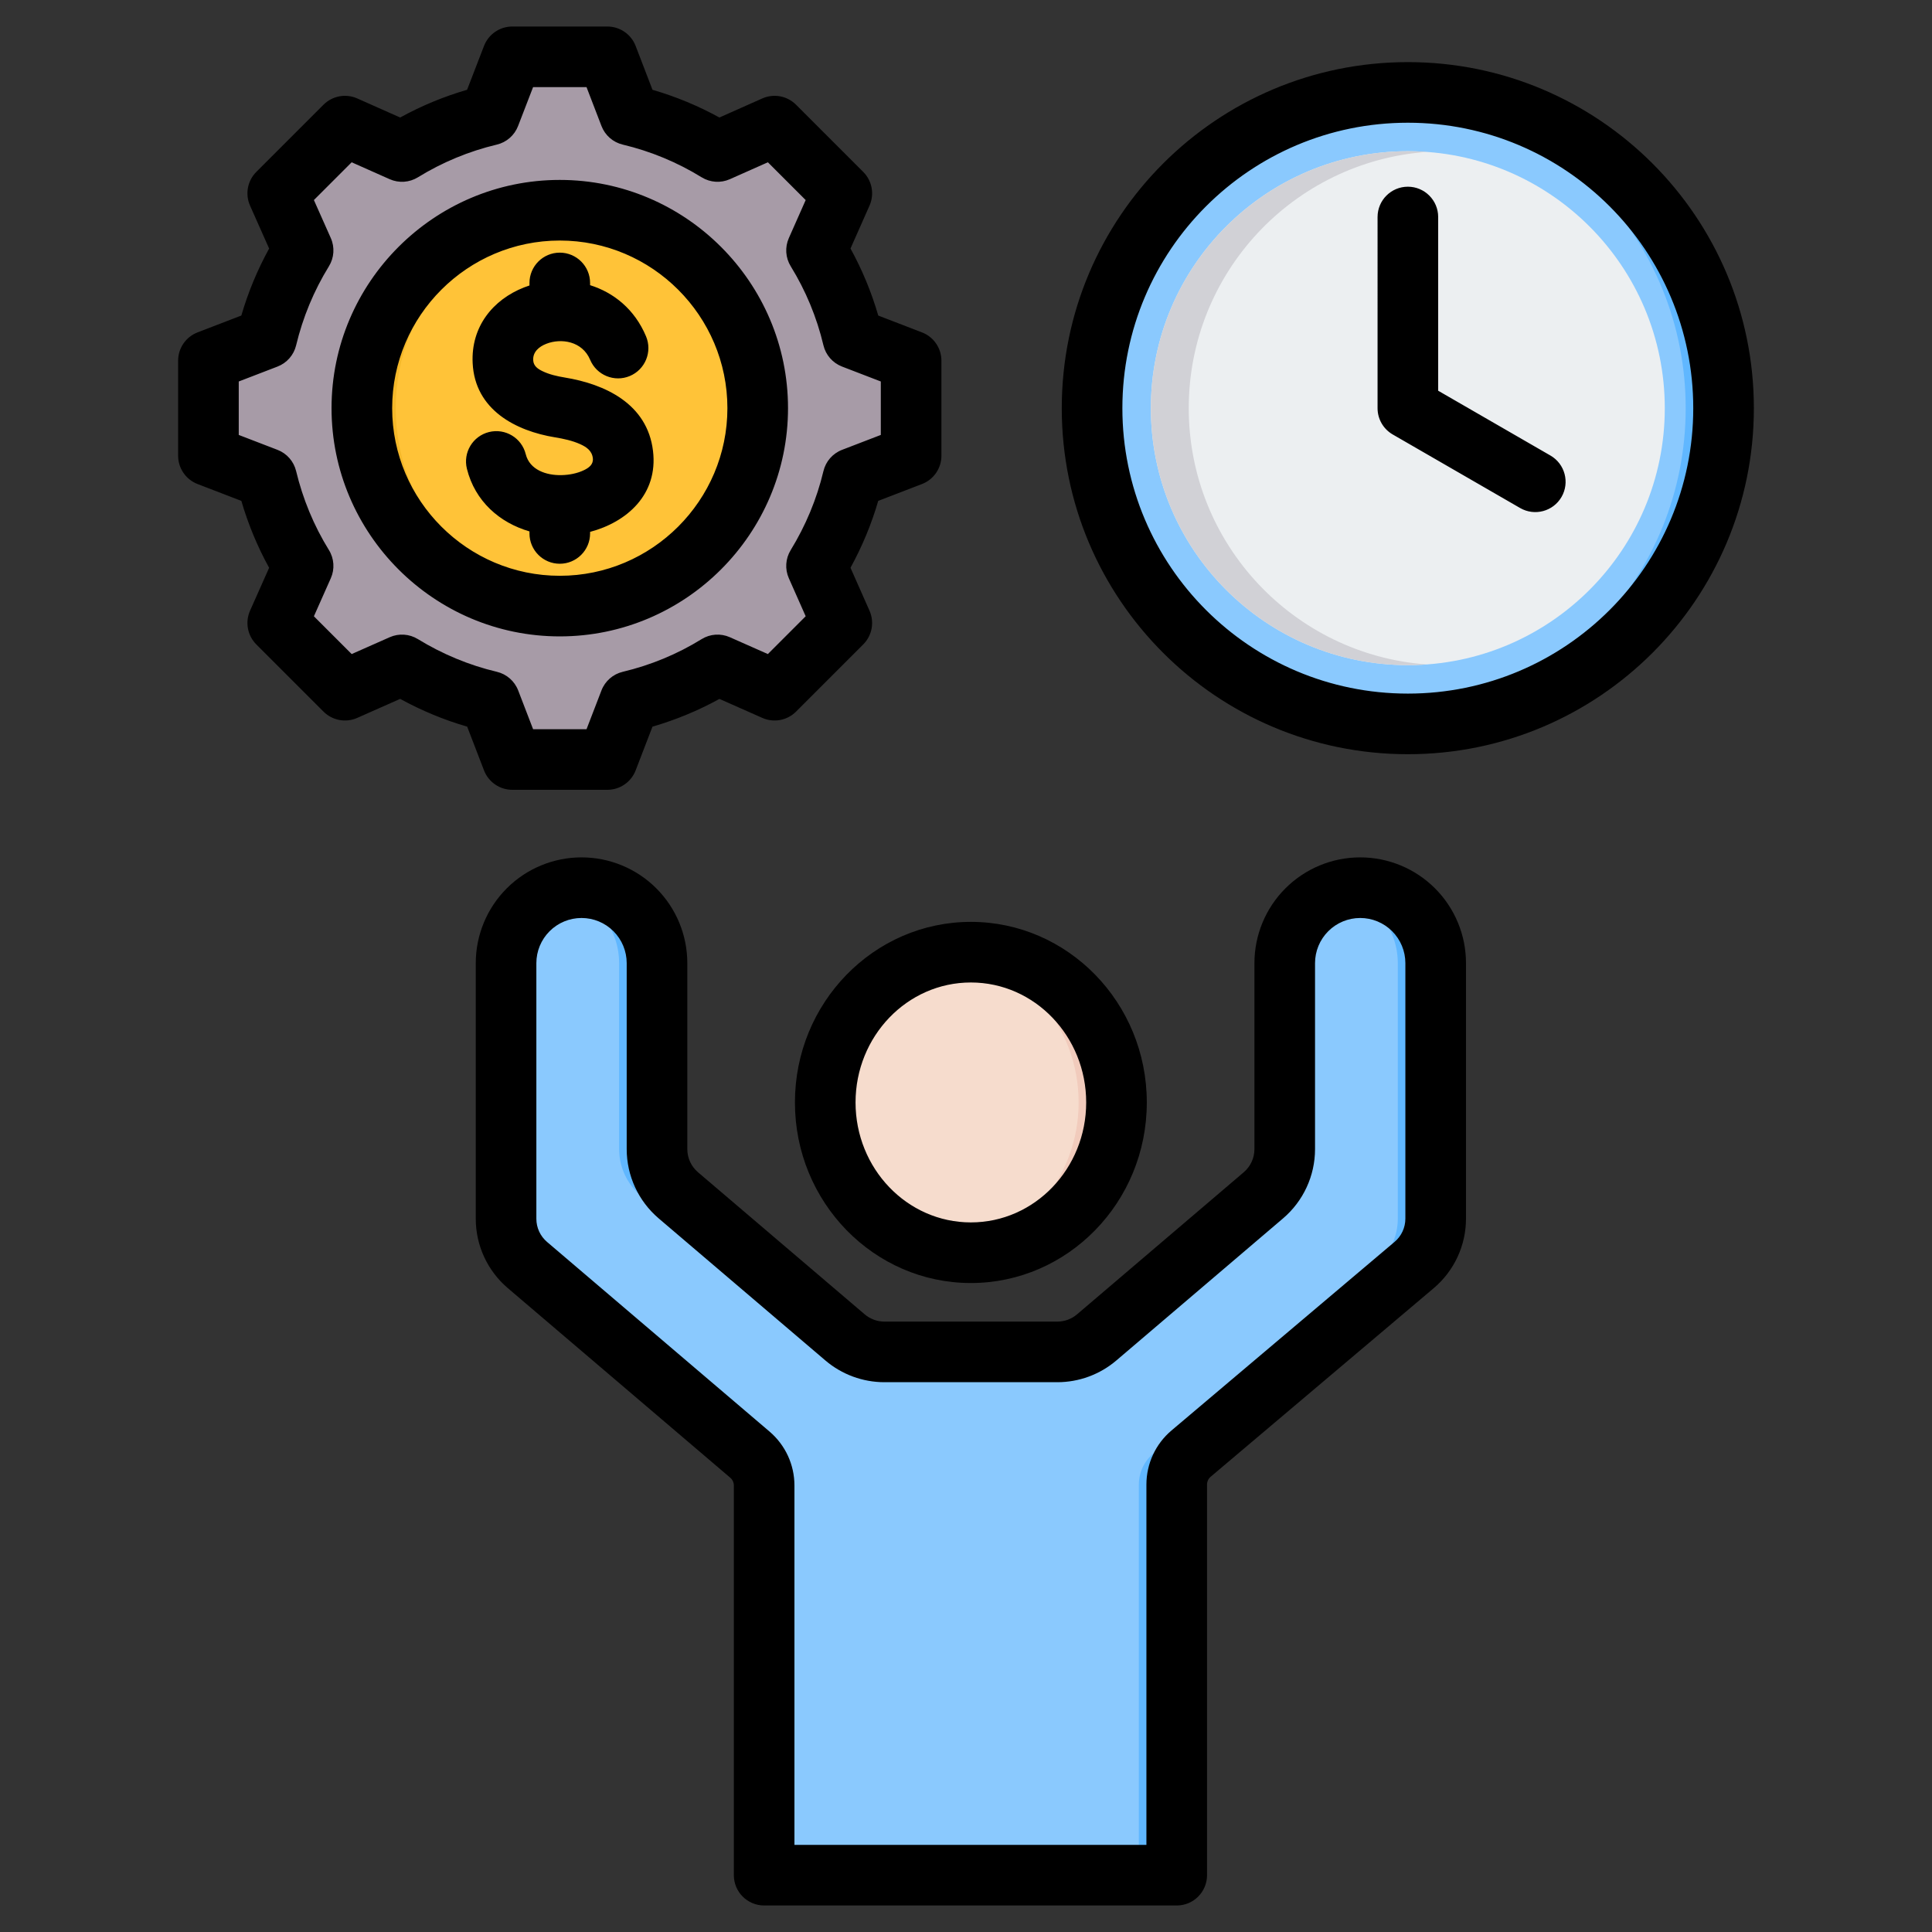
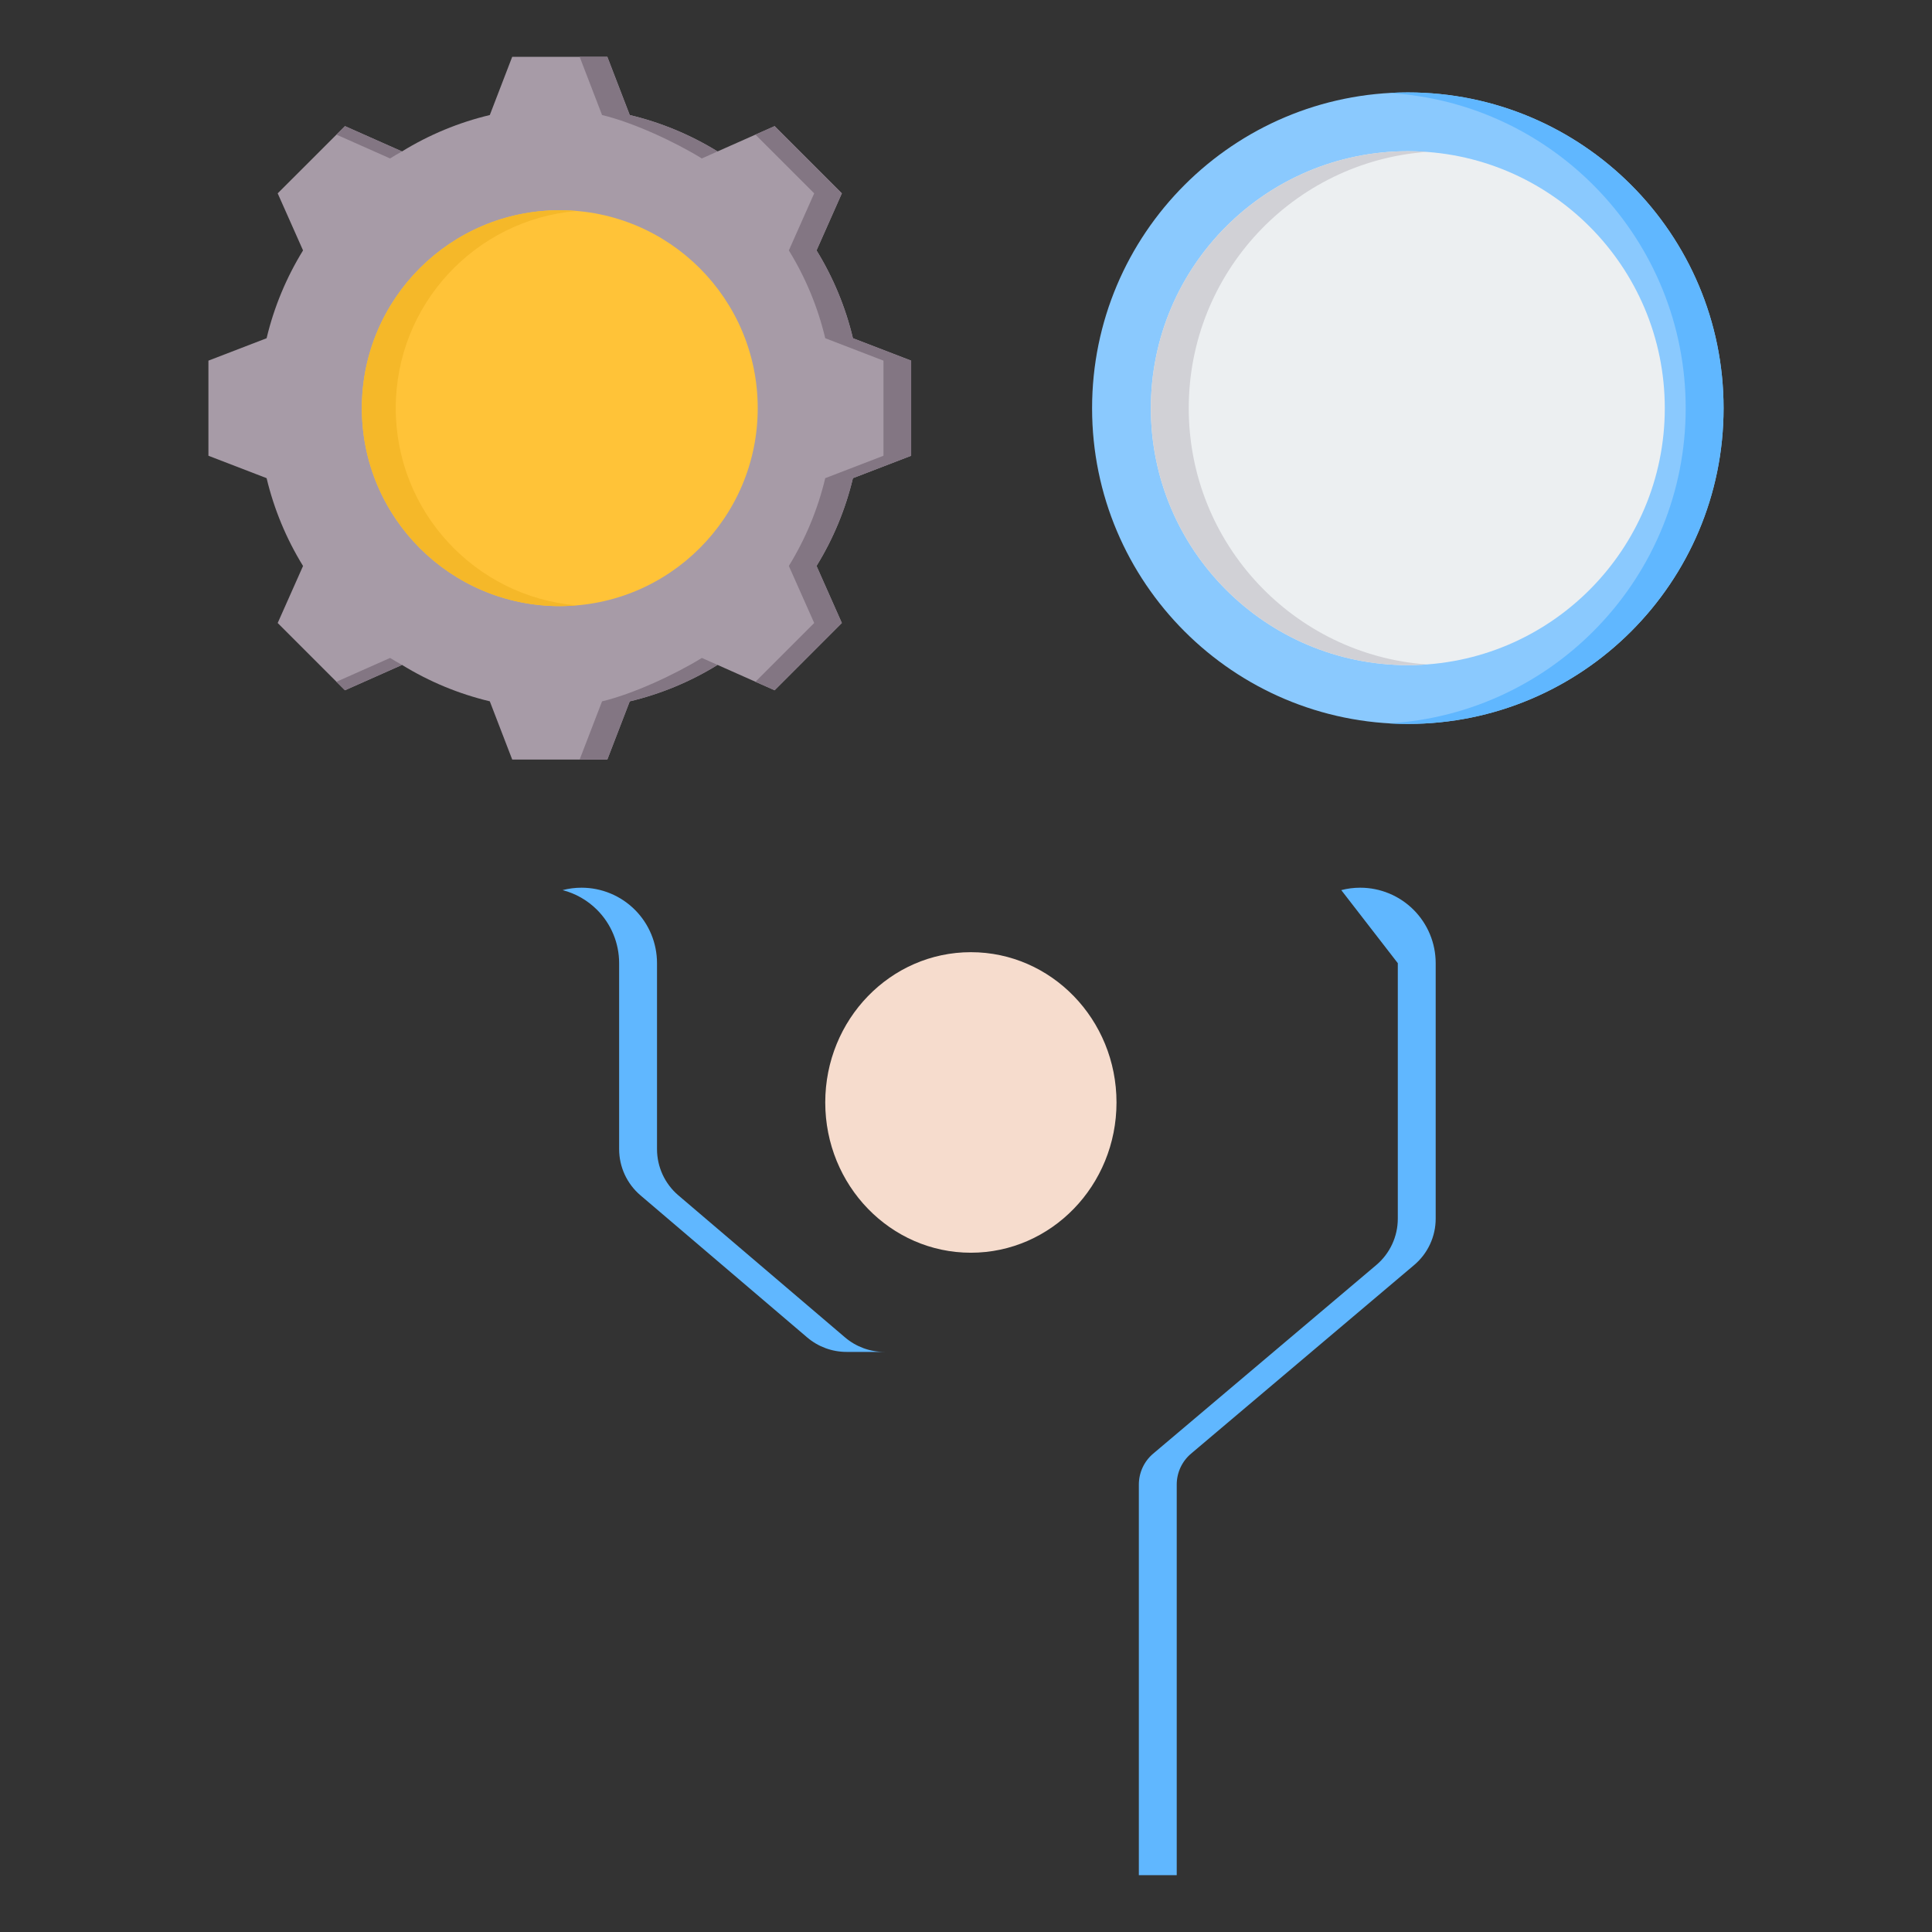
<svg xmlns="http://www.w3.org/2000/svg" clip-rule="evenodd" fill-rule="evenodd" stroke-linejoin="round" stroke-miterlimit="2" viewBox="0 0 510 510">
  <rect x="0" y="0" width="510" height="510" fill="#333333" stroke="none" />
  <g>
    <g>
      <g>
        <path d="m166.235 30.367c8.194 1.95 16.016 5.193 23.18 9.608l15.063-6.683 17.747 17.747-6.682 15.063c4.415 7.165 7.657 14.987 9.607 23.181l15.37 5.916v25.108l-15.37 5.916c-1.95 8.183-5.192 16.005-9.607 23.17l6.682 15.063-17.747 17.758-15.063-6.694c-7.164 4.415-14.986 7.669-23.18 9.619l-5.916 15.359h-25.109l-5.915-15.37c-8.184-1.95-16.005-5.193-23.17-9.608l-15.063 6.694-17.758-17.758 6.693-15.052c-4.414-7.176-7.668-14.998-9.618-23.181l-15.359-5.916v-25.108l15.359-5.916c1.95-8.194 5.204-16.016 9.618-23.181l-6.693-15.063 17.758-17.747 15.052 6.683c7.176-4.415 14.997-7.658 23.181-9.608l5.915-15.369h25.109z" fill="#a79ba7" />
        <path d="m199.417 35.538 5.061-2.246 17.747 17.747-6.682 15.063c4.415 7.165 7.657 14.987 9.607 23.181l15.37 5.916v25.108l-15.37 5.916c-1.95 8.183-5.192 16.005-9.607 23.17l6.682 15.063-17.747 17.758-5.061-2.246 15.512-15.512-6.693-15.063c4.415-7.165 7.657-14.987 9.607-23.17l15.37-5.916v-25.108l-15.37-5.916c-1.95-8.194-5.192-16.016-9.607-23.181l6.693-15.063zm-110.601 0 2.246-2.246 15.052 6.683c-1.063.591-2.114 1.205-3.144 1.851zm77.419-5.171c8.194 1.95 16.016 5.193 23.18 9.608l-4.152 1.851c-7.164-4.415-18.141-9.509-26.335-11.459l-5.916-15.369h7.307zm-60.11 145.153-15.063 6.694-2.246-2.246 14.154-6.288c1.03.635 2.081 1.249 3.155 1.84zm83.29 0c-7.164 4.415-14.986 7.669-23.18 9.619l-5.916 15.359h-7.307l5.916-15.359c8.194-1.95 19.171-7.044 26.346-11.459z" fill="#837683" />
      </g>
      <g>
-         <path d="m173.435 303.34c0 4.694 2.058 9.151 5.63 12.196 10.789 9.195 34.178 29.13 44.005 37.506 2.9 2.471 6.585 3.828 10.395 3.828h45.646c3.809 0 7.495-1.357 10.394-3.828 9.827-8.376 33.216-28.311 44.005-37.506 3.573-3.045 5.63-7.502 5.63-12.196 0-15.317 0-49.089 0-49.089 0-5.284 2.099-10.351 5.835-14.087 3.736-3.735 8.803-5.834 14.086-5.834h.004c5.283 0 10.35 2.099 14.086 5.834 3.736 3.736 5.835 8.803 5.835 14.087v67.444c0 4.716-2.077 9.193-5.679 12.237-13.553 11.459-47.512 40.168-58.894 49.791-2.401 2.03-3.785 5.014-3.785 8.158v103.121h-108.912s0-81.754 0-102.875c0-3.129-1.372-6.1-3.753-8.13-11.332-9.658-45.248-38.565-58.744-50.067-3.572-3.045-5.63-7.502-5.63-12.196 0-18.9 0-67.483 0-67.483 0-5.284 2.099-10.351 5.835-14.087 3.736-3.735 8.803-5.834 14.087-5.834h.003c5.283 0 10.35 2.099 14.086 5.834 3.736 3.736 5.835 8.803 5.835 14.087z" fill="#8ac9fe" />
-         <path d="m148.512 234.967c1.619-.42 3.298-.637 4.999-.637h.003c5.283 0 10.35 2.099 14.086 5.834 3.736 3.736 5.835 8.803 5.835 14.087v49.089c0 4.694 2.058 9.151 5.63 12.196l44.005 37.506c2.9 2.471 6.585 3.828 10.395 3.828h-10c-3.81 0-7.495-1.357-10.395-3.828l-44.005-37.506c-3.572-3.045-5.63-7.502-5.63-12.196v-49.089c0-5.284-2.099-10.351-5.835-14.087-2.533-2.533-5.678-4.313-9.088-5.197zm205.551 0c1.619-.42 3.297-.637 4.998-.637h.004c5.283 0 10.35 2.099 14.086 5.834 3.736 3.736 5.835 8.803 5.835 14.087v67.444c0 4.716-2.077 9.193-5.679 12.237l-58.894 49.791c-2.401 2.03-3.785 5.014-3.785 8.158v103.121h-10v-103.121c0-3.144 1.384-6.128 3.785-8.158l58.894-49.791c3.602-3.044 5.679-7.521 5.679-12.237v-67.444c0-5.284-2.099-10.351-5.835-14.087-2.533-2.533-5.678-4.313-9.088-5.197z" fill="#60b7ff" />
+         <path d="m148.512 234.967c1.619-.42 3.298-.637 4.999-.637h.003c5.283 0 10.35 2.099 14.086 5.834 3.736 3.736 5.835 8.803 5.835 14.087v49.089c0 4.694 2.058 9.151 5.63 12.196l44.005 37.506c2.9 2.471 6.585 3.828 10.395 3.828h-10c-3.81 0-7.495-1.357-10.395-3.828l-44.005-37.506c-3.572-3.045-5.63-7.502-5.63-12.196v-49.089c0-5.284-2.099-10.351-5.835-14.087-2.533-2.533-5.678-4.313-9.088-5.197zm205.551 0c1.619-.42 3.297-.637 4.998-.637h.004c5.283 0 10.35 2.099 14.086 5.834 3.736 3.736 5.835 8.803 5.835 14.087v67.444c0 4.716-2.077 9.193-5.679 12.237l-58.894 49.791c-2.401 2.03-3.785 5.014-3.785 8.158v103.121h-10v-103.121c0-3.144 1.384-6.128 3.785-8.158l58.894-49.791c3.602-3.044 5.679-7.521 5.679-12.237v-67.444z" fill="#60b7ff" />
        <ellipse cx="256.288" cy="291.021" fill="#f6dccd" rx="38.442" ry="39.668" />
-         <path d="m251.288 251.686c1.636-.22 3.305-.333 5-.333 21.217 0 38.442 17.775 38.442 39.668 0 21.894-17.225 39.668-38.442 39.668-1.695 0-3.364-.113-5-.333 18.858-2.532 33.442-19.19 33.442-39.335s-14.584-36.803-33.442-39.335z" fill="#f1cbbc" />
      </g>
      <g>
        <path d="m371.646 24.399c46.009 0 83.334 37.325 83.334 83.363 0 46.01-37.325 83.334-83.334 83.334-46.039 0-83.363-37.324-83.363-83.334 0-46.038 37.324-83.363 83.363-83.363z" fill="#8ac9fe" />
        <path d="m366.644 24.547c1.655-.098 3.323-.148 5.002-.148 46.009 0 83.334 37.325 83.334 83.363 0 46.01-37.325 83.334-83.334 83.334-1.679 0-3.347-.05-5.002-.147 43.684-2.587 78.336-38.856 78.336-83.187 0-44.359-34.652-80.629-78.336-83.215z" fill="#60b7ff" />
        <path d="m371.643 39.917c37.444 0 67.819 30.375 67.819 67.842 0 37.444-30.375 67.82-67.819 67.82-37.467 0-67.843-30.376-67.843-67.82 0-37.467 30.376-67.842 67.843-67.842z" fill="#eceff1" />
        <path d="m376.642 175.397c-1.651.12-3.318.182-4.999.182-37.467 0-67.843-30.376-67.843-67.82 0-37.467 30.376-67.842 67.843-67.842 1.681 0 3.348.061 4.999.181-35.132 2.561-62.842 31.876-62.842 67.661 0 35.763 27.71 65.078 62.842 67.638z" fill="#d1d1d6" />
      </g>
      <g>
        <path d="m147.77 55.497c28.857 0 52.25 23.394 52.25 52.251 0 28.856-23.393 52.25-52.25 52.25s-52.25-23.394-52.25-52.25c0-28.857 23.393-52.251 52.25-52.251z" fill="#ffc338" />
        <path d="m147.771 55.497c-28.857 0-52.251 23.394-52.251 52.251s23.394 52.25 52.251 52.25c1.506 0 2.998-.068 4.473-.193-26.763-2.269-47.777-24.708-47.777-52.057 0-27.35 21.014-49.788 47.777-52.058-1.475-.125-2.967-.193-4.473-.193z" fill="#f5b829" />
      </g>
    </g>
-     <path d="m153.508 226.327h.003c7.405 0 14.508 2.942 19.744 8.178s8.178 12.338 8.178 19.743v49.09c0 2.35 1.03 4.582 2.819 6.107l44.005 37.506c1.452 1.237 3.298 1.917 5.205 1.917h45.646c1.908 0 3.753-.68 5.205-1.917l44.006-37.506c1.788-1.525 2.819-3.757 2.819-6.107v-49.09c0-7.405 2.942-14.507 8.178-19.743s12.338-8.178 19.743-8.178h.003c7.405 0 14.507 2.942 19.744 8.178 5.236 5.236 8.178 12.338 8.178 19.743v67.445c0 7.07-3.115 13.781-8.514 18.346l-58.894 49.791c-.603.51-.951 1.259-.951 2.049v103.121c0 4.418-3.582 8-8 8h-108.912c-4.418 0-8-3.582-8-8v-102.875c0-.786-.344-1.532-.942-2.042l-58.744-50.067c-5.355-4.565-8.44-11.248-8.44-18.284v-67.484c0-7.405 2.942-14.507 8.178-19.743s12.338-8.178 19.743-8.178zm205.554 16h-.003c-3.162 0-6.194 1.256-8.43 3.492-2.235 2.236-3.491 5.268-3.491 8.429v49.09c0 7.036-3.085 13.719-8.441 18.284l-44.005 37.506c-4.347 3.705-9.872 5.74-15.584 5.74h-45.646c-5.711 0-11.236-2.035-15.583-5.74l-44.006-37.506c-5.355-4.565-8.44-11.248-8.44-18.284v-49.09c0-3.161-1.256-6.193-3.492-8.429-2.235-2.236-5.268-3.492-8.429-3.492h-.004c-3.162 0-6.194 1.256-8.429 3.492-2.236 2.236-3.492 5.268-3.492 8.429v67.484c0 2.35 1.03 4.582 2.819 6.107l58.744 50.067c4.164 3.55 6.563 8.747 6.563 14.219v94.875h92.912v-95.121c0-5.499 2.422-10.718 6.621-14.268l58.894-49.791c1.803-1.524 2.844-3.766 2.844-6.127v-67.445c0-3.161-1.256-6.193-3.492-8.429s-5.268-3.492-8.43-3.492zm-102.777 1.024c25.562 0 46.443 21.291 46.443 47.668s-20.881 47.668-46.443 47.668-46.442-21.291-46.442-47.668 20.88-47.668 46.442-47.668zm0 16c-16.872 0-30.442 14.258-30.442 31.668s13.57 31.668 30.442 31.668 30.443-14.258 30.443-31.668-13.571-31.668-30.443-31.668zm-84.044-235.649c6.138 1.782 12.056 4.234 17.662 7.319l11.323-5.035c3.025-1.345 6.566-.687 8.907 1.653l17.741 17.741c2.338 2.338 2.996 5.873 1.657 8.897 0 0-5.017 11.327-5.018 11.326 3.089 5.613 5.544 11.54 7.327 17.698l11.546 4.444c3.089 1.188 5.127 4.156 5.127 7.466v25.094c0 3.31-2.038 6.277-5.127 7.466 0 0-11.551 4.446-11.551 4.445-1.786 6.138-4.249 12.056-7.325 17.662l5.021 11.336c1.339 3.023.681 6.559-1.657 8.897l-17.741 17.74c-2.338 2.338-5.873 2.997-8.897 1.658 0 0-11.322-5.016-11.322-5.016-5.599 3.086-11.531 5.539-17.675 7.322l-4.445 11.549c-1.189 3.089-4.157 5.126-7.466 5.126h-25.095c-3.309 0-6.277-2.037-7.466-5.126 0 0-4.444-11.548-4.444-11.548-6.155-1.787-12.079-4.25-17.688-7.329l-11.336 5.022c-3.023 1.339-6.559.68-8.897-1.658l-17.74-17.74c-2.341-2.341-2.998-5.882-1.653-8.908 0 0 5.033-11.318 5.033-11.318-3.084-5.596-5.538-11.524-7.333-17.665l-11.56-4.449c-3.089-1.189-5.126-4.156-5.126-7.466v-25.094c0-3.31 2.037-6.278 5.126-7.466 0 0 11.558-4.449 11.557-4.448 1.796-6.155 4.251-12.078 7.338-17.687l-5.035-11.323c-1.345-3.025-.688-6.566 1.653-8.907l17.74-17.741c2.341-2.34 5.882-2.998 8.908-1.653 0 0 11.323 5.035 11.322 5.035 5.609-3.086 11.529-5.539 17.669-7.321l4.469-11.58c1.19-3.085 4.156-5.12 7.463-5.12h25.095c3.311 0 6.28 2.04 7.467 5.131zm-13.468 9.558s-3.942-10.26-3.942-10.26h-14.11l-3.963 10.27c-.949 2.46-3.049 4.294-5.614 4.903-7.358 1.749-14.376 4.656-20.826 8.631-2.248 1.385-5.035 1.572-7.447.499l-10.041-4.464-9.968 9.969 4.464 10.04c1.072 2.413.886 5.199-.499 7.447-3.979 6.456-6.887 13.481-8.66 20.869-.615 2.56-2.449 4.654-4.906 5.599l-10.238 3.941v14.108l10.238 3.94c2.455.945 4.289 3.037 4.904 5.594 1.773 7.362 4.678 14.408 8.655 20.839 1.391 2.249 1.58 5.041.506 7.457l-4.464 10.041 9.974 9.974 10.045-4.449c2.404-1.065 5.177-.881 7.419.493 6.455 3.955 13.477 6.89 20.864 8.64 2.57.609 4.673 2.447 5.622 4.911l3.94 10.238h14.108l3.941-10.238c.948-2.463 3.049-4.3 5.616-4.91 7.355-1.748 14.392-4.651 20.816-8.624 2.246-1.389 5.033-1.58 7.448-.51l10.044 4.449 9.981-9.98-4.449-10.045c-1.065-2.404-.881-5.177.493-7.419 3.955-6.456 6.891-13.479 8.641-20.844.61-2.568 2.447-4.669 4.91-5.617l10.238-3.94v-14.108l-10.238-3.941c-2.465-.948-4.303-3.052-4.911-5.621-1.749-7.381-4.656-14.398-8.63-20.847-1.383-2.244-1.571-5.026-.503-7.437l4.449-10.044-9.975-9.975-10.04 4.464c-2.413 1.073-5.199.886-7.447-.499-6.45-3.975-13.468-6.882-20.827-8.631-2.569-.61-4.671-2.449-5.618-4.913zm-11.005 134.734c-33.184 0-60.249-27.065-60.249-60.249 0-33.183 27.065-60.249 60.249-60.249 33.183 0 60.249 27.066 60.249 60.249 0 33.184-27.066 60.249-60.249 60.249zm0-16c24.371 0 44.249-19.878 44.249-44.249s-19.878-44.249-44.249-44.249-44.249 19.878-44.249 44.249 19.878 44.249 44.249 44.249zm-8-76.636v-.666c0-4.415 3.584-8 8-8 4.415 0 8 3.585 8 8v.587c6.203 1.946 11.757 6.33 14.769 13.507 1.708 4.072-.21 8.764-4.282 10.473-4.071 1.708-8.763-.21-10.472-4.281-2.066-4.923-7.639-5.773-11.6-4.214-1.869.735-3.542 2.106-3.433 4.299l.001.019c.073 1.545 1.233 2.302 2.426 2.885 1.823.891 3.939 1.366 5.929 1.69l.014.003c10.512 1.73 21.752 6.864 23.256 19.36 1.401 11.576-6.987 18.836-16.608 21.38v.415c0 4.416-3.585 8-8 8-4.416 0-8-3.584-8-8v-.535c-7.851-2.283-14.376-7.938-16.517-16.537-1.066-4.284 1.547-8.629 5.831-9.695 4.285-1.067 8.629 1.546 9.696 5.831 1.033 4.151 5.412 5.64 9.472 5.54l.018-.001c1.977-.044 4.132-.447 5.948-1.337 1.26-.617 2.474-1.506 2.276-3.14l-.001-.008c-.239-1.992-1.738-2.962-3.314-3.677-2.08-.945-4.446-1.445-6.643-1.807-10.399-1.693-21.175-7.272-21.765-19.598-.475-9.621 5.357-16.751 13.556-19.977.474-.186.955-.358 1.443-.516zm231.875-58.961c50.426 0 91.334 40.905 91.334 91.363 0 50.426-40.907 91.334-91.334 91.334-50.457 0-91.363-40.909-91.363-91.334 0-50.457 40.907-91.363 91.363-91.363zm0 16c-41.62 0-75.363 33.742-75.363 75.363 0 41.593 33.744 75.334 75.363 75.334 41.593 0 75.334-33.742 75.334-75.334 0-41.62-33.74-75.363-75.334-75.363zm-8 24.888c0-4.416 3.585-8 8-8 4.416 0 8 3.584 8 8v45.856l29.638 17.111c3.823 2.208 5.135 7.104 2.928 10.928-2.208 3.824-7.105 5.136-10.928 2.928l-33.638-19.42c-2.475-1.429-4-4.07-4-6.928z" />
  </g>
</svg>